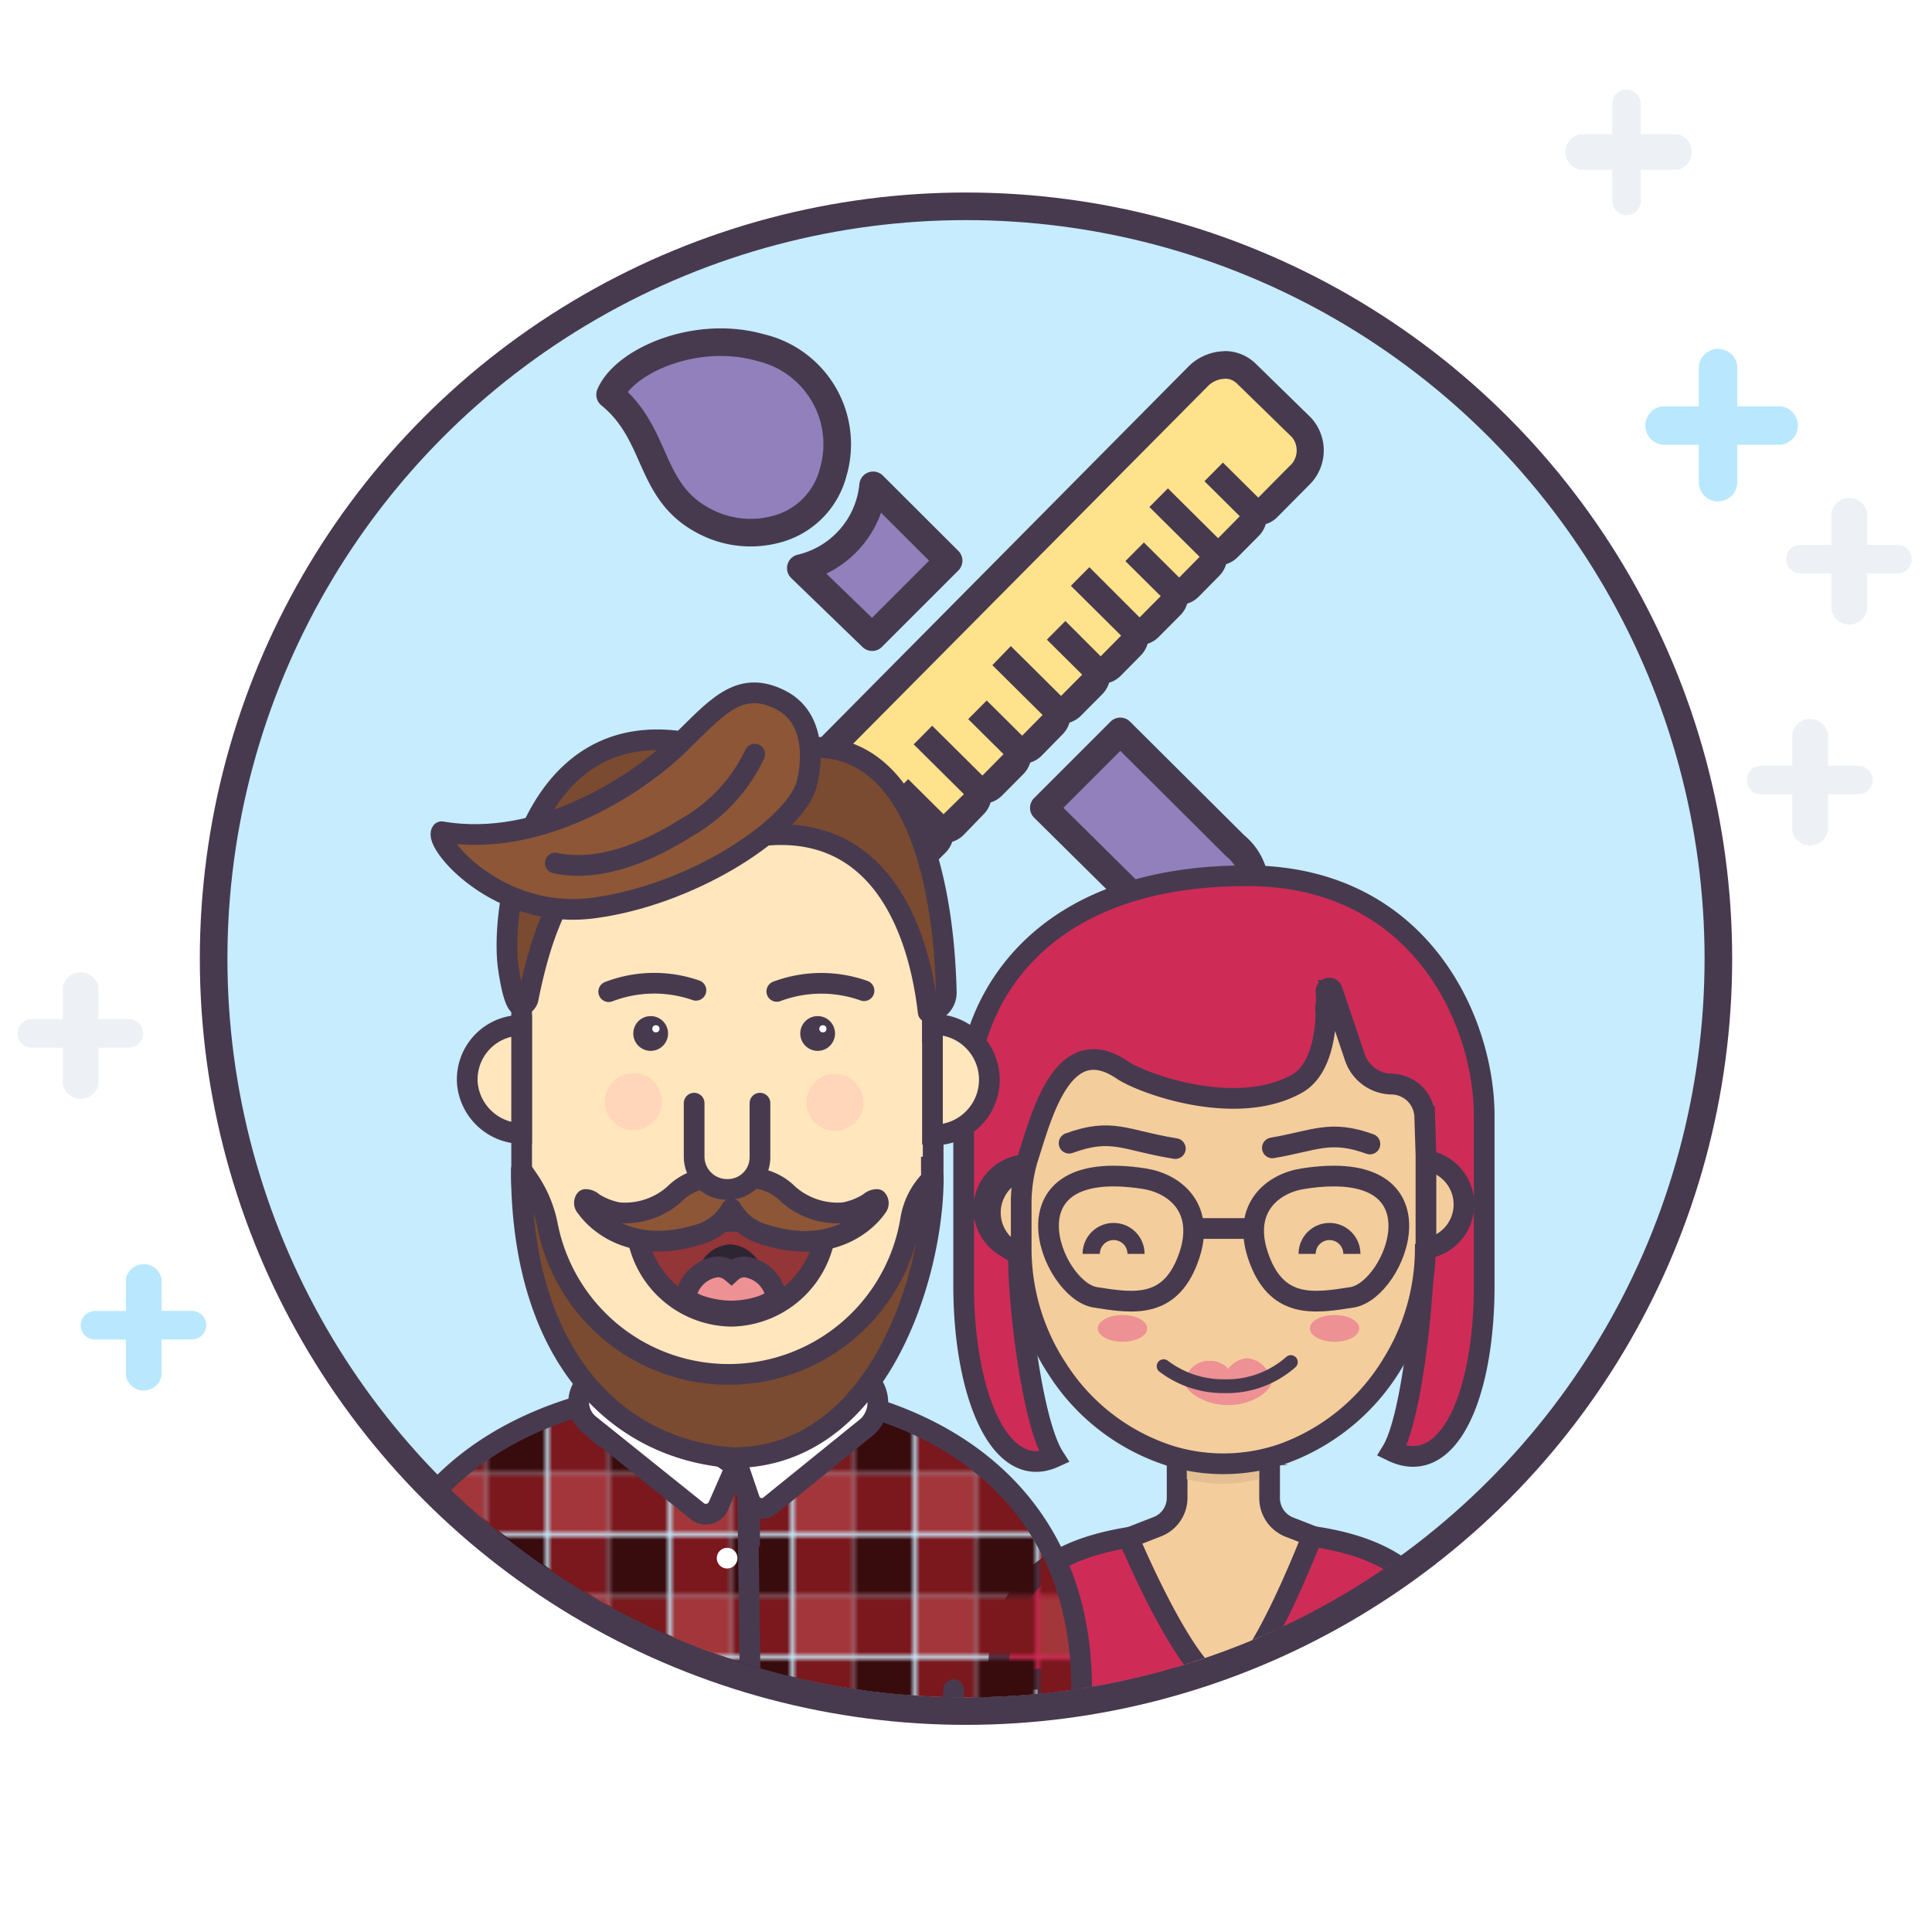
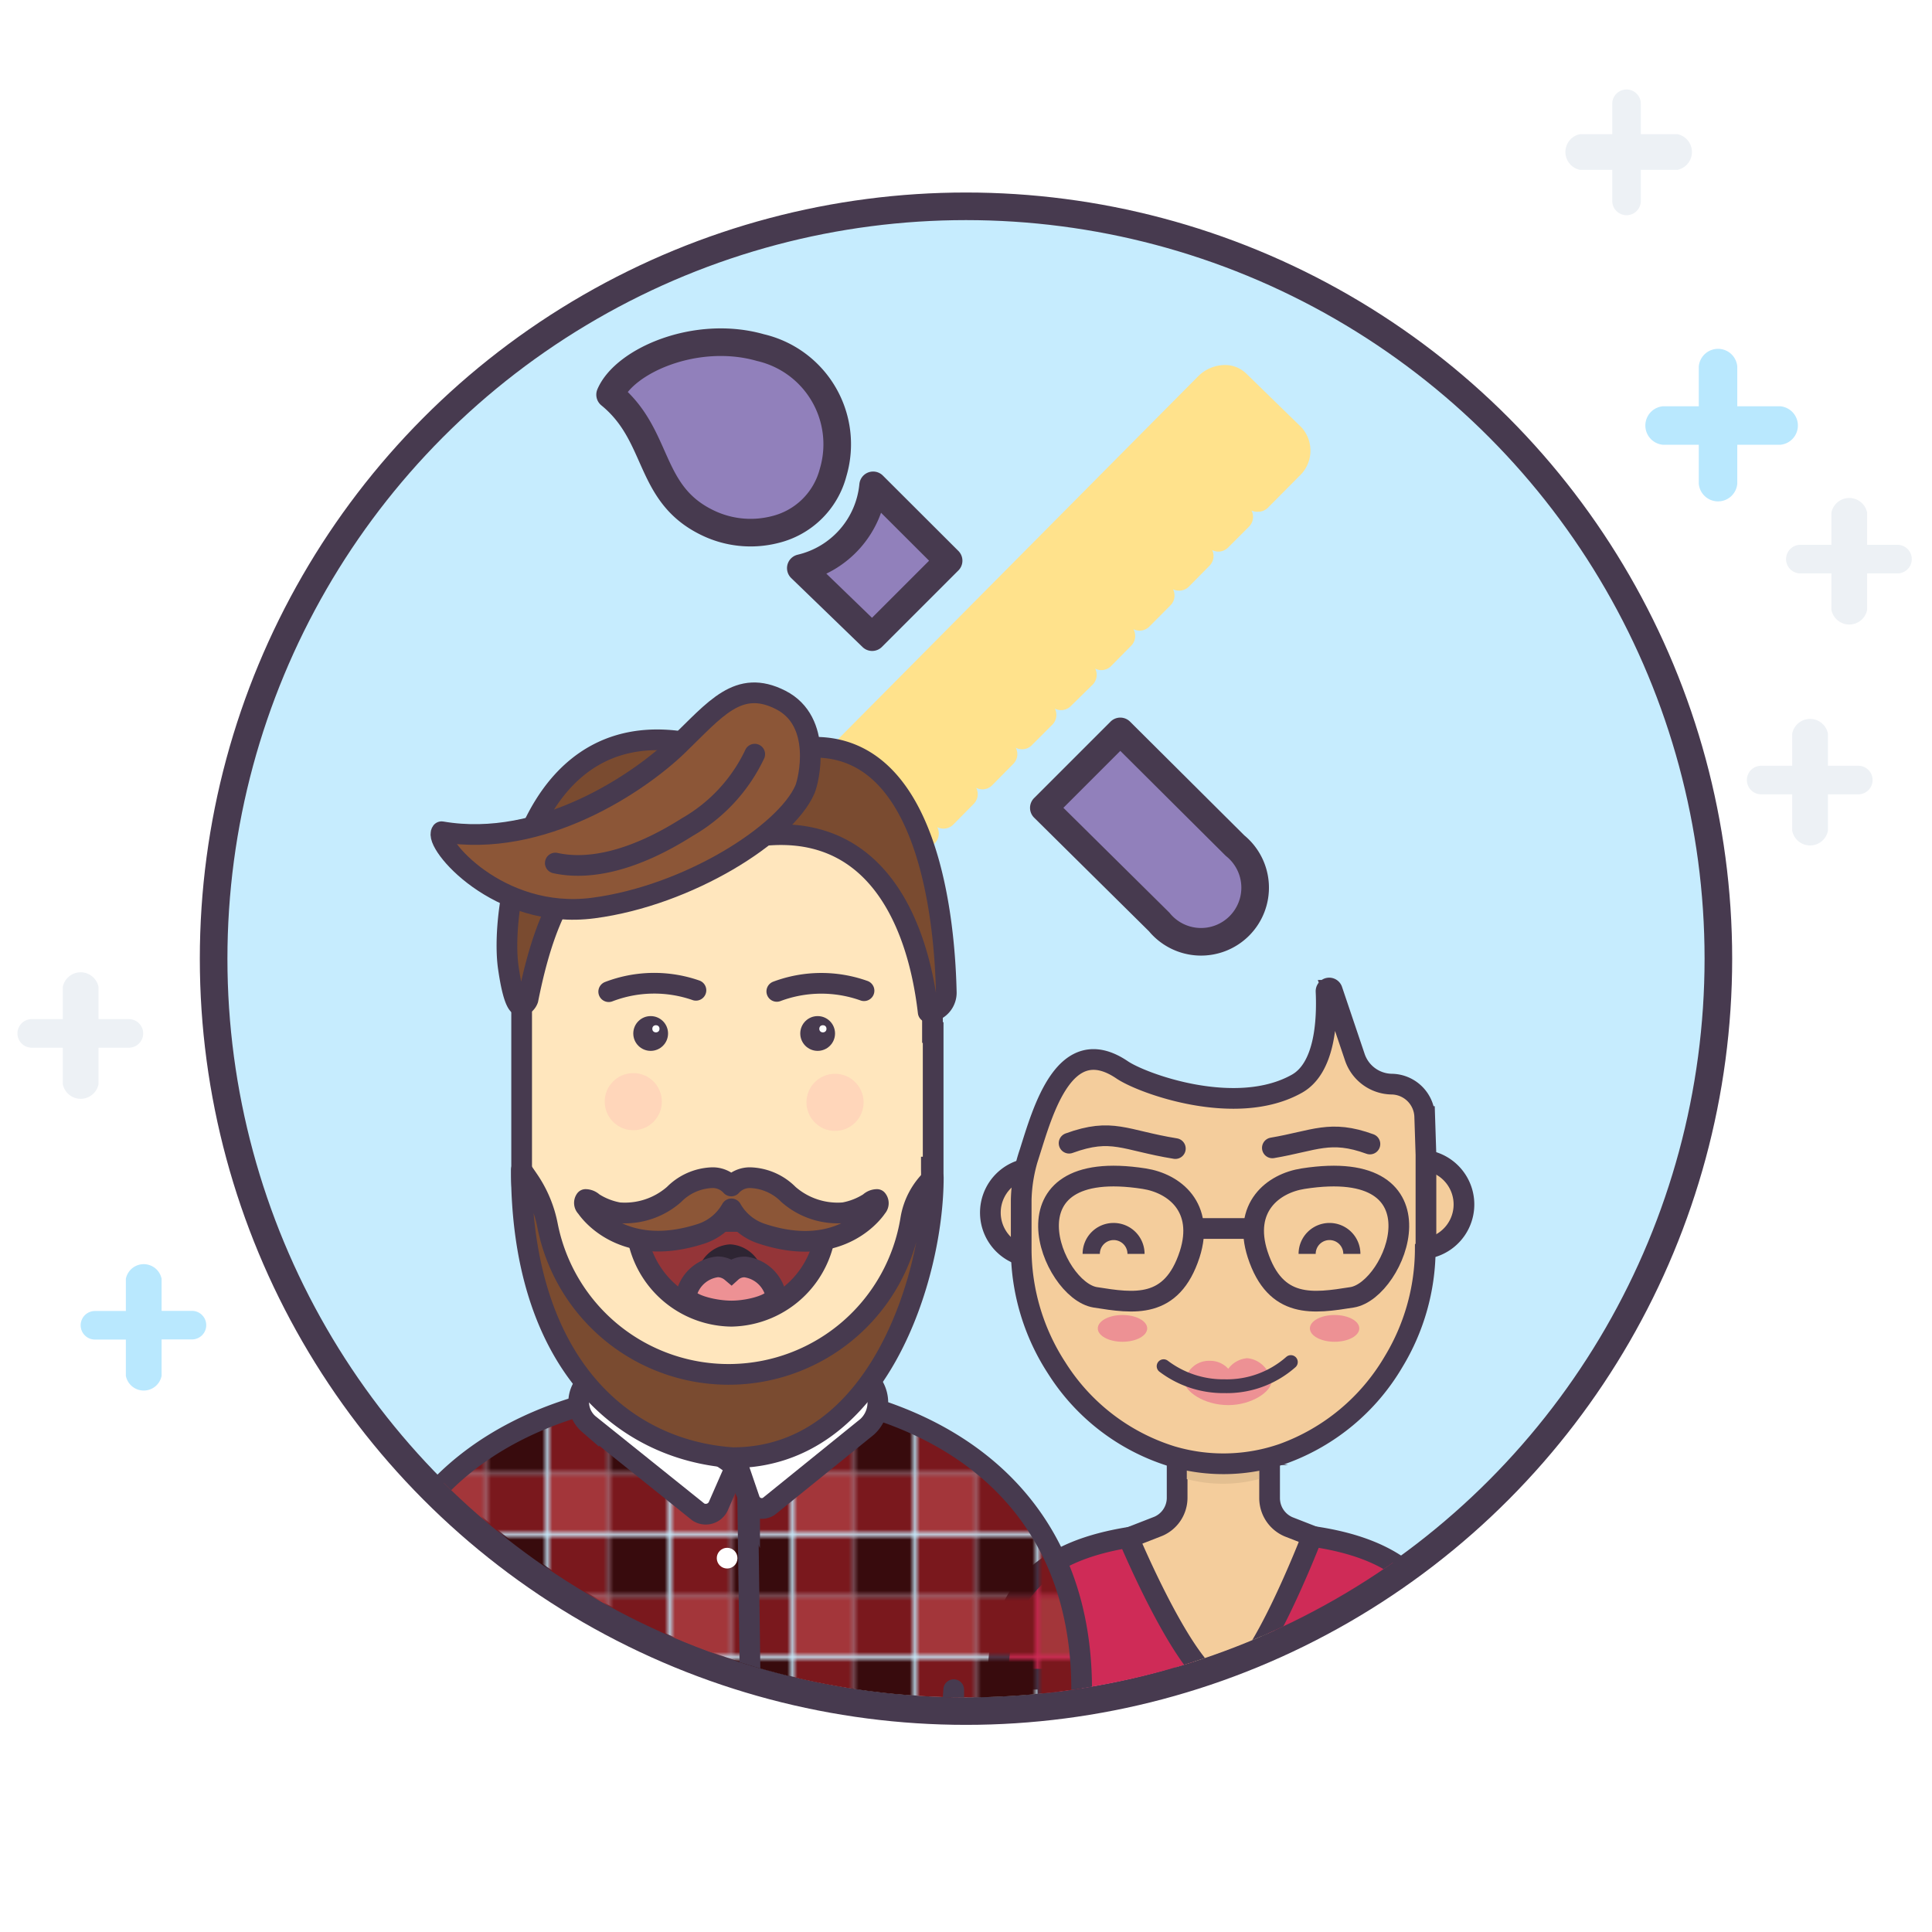
<svg xmlns="http://www.w3.org/2000/svg" id="Layer_1" data-name="Layer 1" viewBox="0 0 140 140">
  <defs>
    <clipPath id="clip-path">
      <ellipse cx="70" cy="70" rx="53.49" ry="53" fill="none" />
    </clipPath>
    <pattern id="New_Pattern_Swatch_5" data-name="New Pattern Swatch 5" width="23.2" height="23.2" patternTransform="matrix(.37 0 0 .37 -22.32 -30.7)" patternUnits="userSpaceOnUse" viewBox="0 0 23.2 23.2">
      <path fill="none" d="M0 0H23.2V23.2H0z" />
      <path fill="#7a181d" d="M0 0H11.6V11.6H0z" />
      <path fill="#380b0d" d="M11.6 0H23.2V11.6H11.6z" />
      <path fill="#a3363a" d="M0 11.6H11.6V23.2H0z" />
      <path fill="#7a181d" d="M11.6 11.6H23.2V23.2H11.6z" />
    </pattern>
  </defs>
  <circle cx="70" cy="69.47" r="54.52" fill="#c6ecfe" stroke="#473a4f" stroke-miterlimit="10" stroke-width="2" />
  <path d="M11.71,99.7V97.06h2.2a1,1,0,1,0,0-2.07h-2.2V92.67a1.32,1.32,0,0,0-2.59,0V95H6.88a1,1,0,1,0,0,2.07H9.12V99.7A1.32,1.32,0,0,0,11.71,99.7Z" fill="#b9e8fe" />
  <path d="M7.14,78.56V75.92h2.2a1,1,0,1,0,0-2.07H7.14V71.52a1.32,1.32,0,0,0-2.59,0v2.33H2.3a1,1,0,1,0,0,2.07H4.55v2.64A1.32,1.32,0,0,0,7.14,78.56Z" fill="#edf1f5" />
  <path d="M58,69.81a2.21,2.21,0,0,1-1.57-.63l-4-3.9a2.51,2.51,0,0,1,.18-3.53L86.8,27.29a2.78,2.78,0,0,1,1.95-.84,2.21,2.21,0,0,1,1.57.63l4,3.9a2.51,2.51,0,0,1-.18,3.53l-2.25,2.27a1,1,0,0,1-.71.3h0A1,1,0,0,1,90.69,37a1,1,0,0,1-.18,1.16L89,39.67a1,1,0,0,1-.71.3h0a1,1,0,0,1-.45-0.11A1,1,0,0,1,87.64,41l-1.48,1.5a1,1,0,0,1-.71.3h0A1,1,0,0,1,85,42.7a1,1,0,0,1-.18,1.16l-1.53,1.54a1,1,0,0,1-.71.3h0a1,1,0,0,1-.45-0.11A1,1,0,0,1,82,46.76l-1.48,1.5a1,1,0,0,1-.71.3h0a1,1,0,0,1-.45-0.11,1,1,0,0,1-.18,1.16L77.6,51.16a1,1,0,0,1-.71.3h0a1,1,0,0,1-.45-0.11,1,1,0,0,1-.18,1.16L74.77,54a1,1,0,0,1-1.16.19,1,1,0,0,1-.18,1.16L71.9,56.9a1,1,0,0,1-.71.3h0a1,1,0,0,1-.45-0.11,1,1,0,0,1-.18,1.16l-1.48,1.5a1,1,0,0,1-1.16.19,1,1,0,0,1-.18,1.16l-1.53,1.54a1,1,0,0,1-.71.3h0a1,1,0,0,1-.45-0.11A1,1,0,0,1,64.87,64l-1.48,1.5a1,1,0,0,1-1.16.19A1,1,0,0,1,62,66.85L59.95,69a2.78,2.78,0,0,1-1.95.84h0Z" fill="#ffe28c" />
-   <path d="M88.75,27.44a1.22,1.22,0,0,1,.87.34l4,3.9a1.51,1.51,0,0,1-.19,2.11l-2.25,2.27-2.56-2.54-1.34,1.35,2.56,2.54L88.27,39l-3.64-3.61-1.34,1.35,3.64,3.61-1.48,1.5-2.56-2.54-1.34,1.35,2.56,2.54-1.53,1.54L78.94,41.1,77.6,42.45l3.64,3.61-1.48,1.5L77.2,45l-1.34,1.35,2.56,2.54-1.53,1.54-3.64-3.61L71.91,48.2l3.64,3.61-1.48,1.5L71.5,50.76l-1.34,1.35,2.56,2.54L71.19,56.2l-3.64-3.61-1.34,1.35,3.64,3.61L68.37,59l-2.56-2.54-1.34,1.35L67,60.4,65.5,61.94l-3.64-3.61-1.34,1.35,3.64,3.61-1.48,1.5-2.56-2.54L58.78,63.6l2.56,2.54-2.1,2.12a1.78,1.78,0,0,1-1.24.55,1.21,1.21,0,0,1-.87-0.34l-4-3.9a1.51,1.51,0,0,1,.19-2.11L87.51,28a1.77,1.77,0,0,1,1.24-.55m0-2a3.79,3.79,0,0,0-2.66,1.14L51.94,61.05A3.51,3.51,0,0,0,51.76,66l4,3.91a3.21,3.21,0,0,0,2.27.92,3.79,3.79,0,0,0,2.66-1.14l2.11-2.12a2,2,0,0,0,.5-0.85,2,2,0,0,0,.84-0.51l1.48-1.5a2,2,0,0,0,.5-0.85,2,2,0,0,0,.84-0.51l1.53-1.54A2,2,0,0,0,69,61a2,2,0,0,0,.84-0.51L71.28,59a2,2,0,0,0,.5-0.85,2,2,0,0,0,.84-0.51l1.53-1.54a2,2,0,0,0,.5-0.84,2,2,0,0,0,.84-0.51L77,53.21a2,2,0,0,0,.5-0.85,2,2,0,0,0,.84-0.51l1.53-1.54a2,2,0,0,0,.5-0.84A2,2,0,0,0,81.18,49l1.48-1.5a2,2,0,0,0,.5-0.85A2,2,0,0,0,84,46.12l1.53-1.54a2,2,0,0,0,.5-0.84,2,2,0,0,0,.84-0.51l1.48-1.5a2,2,0,0,0,.5-0.85,2,2,0,0,0,.84-0.51l1.53-1.54a2,2,0,0,0,.5-0.85,2,2,0,0,0,.84-0.51l2.25-2.27A3.5,3.5,0,0,0,95,30.27l-4-3.91a3.21,3.21,0,0,0-2.27-.92h0Z" fill="#473a4f" />
  <path d="M129,29.44h-3.11V26.56a1.4,1.4,0,0,0-2.79,0v2.88h-2.59a1.4,1.4,0,0,0,0,2.79h2.59v2.82a1.4,1.4,0,0,0,2.79,0V32.23H129A1.4,1.4,0,0,0,129,29.44Z" fill="#b9e8fe" />
  <path d="M121.54 9.72H118.9V7.52a1 1 0 1 0-2.07 0v2.2H114.5a1.32 1.32 0 0 0 0 2.59h2.33v2.25a1 1 0 1 0 2.07 0V12.31h2.64A1.32 1.32 0 0 0 121.54 9.72zM135.3 44.19V41.55h2.2a1 1 0 1 0 0-2.07h-2.2V37.15a1.32 1.32 0 0 0-2.59 0v2.33h-2.25a1 1 0 1 0 0 2.07h2.25v2.64A1.32 1.32 0 0 0 135.3 44.19zM132.46 60.2V57.56h2.2a1 1 0 1 0 0-2.07h-2.2V53.16a1.32 1.32 0 0 0-2.59 0v2.33h-2.25a1 1 0 1 0 0 2.07h2.25V60.2A1.32 1.32 0 0 0 132.46 60.2z" fill="#edf1f5" />
  <path d="M60.37 34.24a7.19 7.19 0 0 0-5.26-9.05c-4.65-1.33-9.85.94-10.9 3.41 3.61 2.94 2.69 7.13 7 9.25a7.15 7.15 0 0 0 4.93.53A5.75 5.75 0 0 0 60.37 34.24zM89.5 61.28L81.18 53l-5.54 5.54L84 66.81A3.92 3.92 0 1 0 89.5 61.28zM63.27 35.17a6.83 6.83 0 0 1-5.24 6l5.17 5 5.54-5.54z" fill="#9180bb" stroke="#473a4f" stroke-linecap="round" stroke-linejoin="round" stroke-width="2" />
  <g clip-path="url(#clip-path)">
    <path d="M92,108.56v-3.73a5,5,0,0,1-1.8.69,7.45,7.45,0,0,1-1,.16c-0.19,0-.37,0-0.57,0a6.84,6.84,0,0,1-1.46-.17l-0.36-.1a5.28,5.28,0,0,1-1.51-.61v3.73h0a2.25,2.25,0,0,1-1.36,2.07l-3,1.17,7.43,15.78,6.88-16.18-1.87-.73A2.26,2.26,0,0,1,92,108.56h0Z" fill="#f4cd9c" stroke="#473a4f" stroke-miterlimit="10" stroke-width="1.5" />
    <path d="M98.92,130.26v-2.71a6.37,6.37,0,0,0,2.54-5.08c0-.3,0-0.09-0.07-0.78h3.69c0-6.85-4.11-9.52-10-10.36,0,0-4.12,10.74-6.39,10.74-2.47,0-6.92-10.66-6.92-10.66-5.58.92-9.45,3.42-9.45,10.27H76c0,0.68-.07.51-0.07,0.82a6.37,6.37,0,0,0,2.4,5l0,7.79" fill="#cf2b57" stroke="#473a4f" stroke-miterlimit="10" stroke-width="1.5" />
    <path d="M86,106v1.18a10.3,10.3,0,0,0,5.23,0V105.7a11.49,11.49,0,0,1-2.83.53A11.35,11.35,0,0,1,86,106Z" fill="#e3bf91" />
-     <path d="M90.37,63.46C74.73,63.46,71.49,73,70.83,75a18.67,18.67,0,0,0-1,5.89V93.15c0,7.82,2.6,14.25,6.56,12.45-1.62-2.51-2.58-11.14-2.58-14.22,0-.05,0-0.1,0-0.15h0V90.71a3.19,3.19,0,0,1,.42-6.3h0.15c1-3,2.55-7.87,5.32-7,0,0,6.46,5.2,14.35,3,2.1-.57,2.23-4.45,2-7.35A0.34,0.34,0,0,1,96.78,73l1.86,5.53,1.76,0a2.79,2.79,0,0,1,2.76,2.79v2.86a3.18,3.18,0,0,1,0,6.22V91h0c0,0.05,0,.1,0,0.15,0,2.9-.84,11.62-2.3,14,4.09,2,6.69-4,6.69-12V80.87C107.56,74,102.91,63.46,90.37,63.46Z" fill="#cf2b57" stroke="#473a4f" stroke-miterlimit="10" stroke-width="1.5" />
    <path d="M102.95 84.05v6.44h.25A3.23 3.23 0 0 0 102.95 84.05zM74.65 84.66a3.23 3.23 0 0 0 .25 6.44V84.66H74.65z" fill="#f4cd9c" stroke="#473a4f" stroke-miterlimit="10" stroke-width="1.5" />
    <path d="M103.33,90.42h0V83.68l-0.09-2.77a2.43,2.43,0,0,0-2.4-2.35h0a2.87,2.87,0,0,1-2.68-2l-1.62-4.8a0.23,0.23,0,0,0-.45.08c0.1,2.2-.1,5.56-2.11,6.69-4.39,2.47-11.18,0-12.66-1-4.16-2.82-5.74,2.94-6.71,6A11.38,11.38,0,0,0,74,86.95v3.47h0c0,0.05,0,.1,0,0.15a15.87,15.87,0,0,0,2.58,8.57,15.17,15.17,0,0,0,8.3,6.38,13.18,13.18,0,0,0,8.1-.18,15.34,15.34,0,0,0,8-6.66,15.82,15.82,0,0,0,2.3-8.12C103.34,90.52,103.33,90.47,103.33,90.42Z" fill="#f4cd9c" stroke="#473a4f" stroke-miterlimit="10" stroke-width="1.5" />
    <path d="M77.47 82.84c3.13-1.14 4-.21 7.7.39M99.27 82.9c-2.88-1.05-4-.24-7.07.28" fill="none" stroke="#473a4f" stroke-linecap="round" stroke-miterlimit="10" stroke-width="1.5" />
    <ellipse cx="81.34" cy="96.26" rx="1.79" ry=".97" fill="#ed9194" />
    <ellipse cx="96.71" cy="96.26" rx="1.79" ry=".97" fill="#ed9194" />
    <path d="M94.43 85.41c-2.19.34-4.39 2.08-3.3 5.48 1.3 4 4.05 3.56 6.84 3.12C101.17 93.5 105 83.76 94.43 85.41zM82.91 85.41c2.19.34 4.39 2.08 3.3 5.48-1.3 4-4.05 3.56-6.84 3.12C76.18 93.5 72.34 83.76 82.91 85.41zM86.49 89.02L90.88 89.02" fill="none" stroke="#473a4f" stroke-miterlimit="10" stroke-width="1.5" />
    <path d="M90.37,98.42a1.91,1.91,0,0,0-1.73,1.7h3.46A1.91,1.91,0,0,0,90.37,98.42Z" fill="#ed9194" />
    <path d="M87.65,98.61a1.76,1.76,0,0,0-1.81,1.7h3.62A1.76,1.76,0,0,0,87.65,98.61Z" fill="#ed9194" />
    <path d="M89,101.82c1.73,0,3.13-1,3.13-1.7H85.84C85.84,100.81,87.24,101.82,89,101.82Z" fill="#ed9194" />
    <path d="M84.32,99a7.17,7.17,0,0,0,4.43,1.45,7,7,0,0,0,4.79-1.75" fill="none" stroke="#473a4f" stroke-linecap="round" stroke-miterlimit="10" />
    <path d="M80.69 88.62a2.24 2.24 0 0 0-2.24 2.24H79.7a1 1 0 0 1 2 0h1.24A2.24 2.24 0 0 0 80.69 88.62zM96.34 88.62a2.24 2.24 0 0 0-2.24 2.24h1.24a1 1 0 0 1 2 0h1.24A2.24 2.24 0 0 0 96.34 88.62z" fill="#473a4f" />
    <path d="M67.57,74.82V73A14.88,14.88,0,1,0,37.8,73V84.57h0s0,0.12,0,.17a14.85,14.85,0,1,0,29.69,0c0-.05,0-0.17,0-0.17h0.13V74.82Z" fill="#ffe6bd" stroke="#473a4f" stroke-miterlimit="10" stroke-width="1.5" />
    <path d="M52.39,100.49c-11.17,0-20.67,4.21-24.35,13.11-0.82,2-4.86,12.36-6.59,16.82a1.79,1.79,0,0,1-2.67.84c-2.65-1.78-7.19-5.14-7.19-7.35l-5.93,1.82c0,2,5.09,8.59,9.26,13.68a6.86,6.86,0,0,0,10.66,0c4.5-5.58,10.2-13.38,10.16-17l2.45,30.8a2.17,2.17,0,0,0,2.2,2H64.7a2.22,2.22,0,0,0,2.26-2l2.15-30.77v28.29h9.27V122.41C78.38,107.47,66.77,100.49,52.39,100.49Z" stroke="#473a4f" stroke-linecap="round" stroke-linejoin="round" stroke-width="1.5" fill="url(#New_Pattern_Swatch_5)" />
-     <path d="M67.57 74.24v8a1.62 1.62 0 0 0 .24 0A4 4 0 0 0 67.57 74.24zM37.48 74.31a3.92 3.92 0 0 0-3.61 4.22 4 4 0 0 0 3.93 3.61V74.31C37.52 74.31 37.58 74.3 37.48 74.31z" fill="#ffe6bd" stroke="#473a4f" stroke-miterlimit="10" stroke-width="1.5" />
    <circle cx="45.89" cy="79.83" r="2.07" fill="#ffc4b5" opacity=".48" />
    <circle cx="60.51" cy="79.88" r="2.07" fill="#ffc4b5" opacity=".48" />
    <circle cx="47.15" cy="74.89" r="1.26" fill="#473a4f" />
    <circle cx="47.53" cy="74.55" r=".26" fill="#fff" />
    <circle cx="59.25" cy="74.89" r="1.26" fill="#473a4f" />
    <circle cx="59.63" cy="74.55" r=".26" fill="#fff" />
    <path d="M38.26,72.42C39.87,64.36,43,58.21,53.68,60.81c9.34-2,12.77,5.51,13.58,12.53h0a1.41,1.41,0,0,0,1.31-1.48C68.44,66.13,67,49.75,54.34,55.27c-15.54-7-18.22,10.11-17.5,14.88,0.09,0.61.44,3,1,2.72A0.77,0.77,0,0,0,38.26,72.42Z" fill="#7a4b30" stroke="#473a4f" stroke-linecap="round" stroke-linejoin="round" stroke-width="1.5" />
    <path d="M52.75,94.37a6,6,0,0,0,6-6h-12A6,6,0,0,0,52.75,94.37Z" fill="#fff" stroke="#473a4f" stroke-linejoin="round" stroke-width="1.5" />
    <path d="M58.33,57.2c-1.38,3.21-8.45,7.7-15.34,8.6S31.4,61.06,32,60.27c7.28,1.25,14.34-3.58,17.09-6.23s4.41-4.88,7.48-3.32S58.6,56.57,58.33,57.2Z" fill="#8c5637" stroke="#473a4f" stroke-linecap="round" stroke-linejoin="round" stroke-width="1.5" />
    <path d="M56.29 71.84a9.2 9.2 0 0 1 6.32-.05M44.11 71.86a9.2 9.2 0 0 1 6.32-.1M54.69 54.65a12 12 0 0 1-4.88 5.28c-3.81 2.42-7.07 3.16-9.57 2.61" fill="none" stroke="#473a4f" stroke-linecap="round" stroke-miterlimit="10" stroke-width="1.5" />
    <path d="M50.61,109.57l-7.95-6.38a2.1,2.1,0,0,1-.38-2.74L43,99.27l10.31,7-1.24,2.83A1,1,0,0,1,50.61,109.57Z" fill="#fff" stroke="#473a4f" stroke-linecap="round" stroke-miterlimit="10" stroke-width="1.5" />
    <path d="M53,95.38a7,7,0,0,0,6.87-6.87H46.09A7,7,0,0,0,53,95.38Z" fill="#943538" stroke="#473a4f" stroke-linejoin="round" stroke-width="1.5" />
    <path fill="none" stroke="#473a4f" stroke-linejoin="round" stroke-width="1.5" d="M54.17 107.74L54.81 155.3" />
    <path d="M52.91,90.17a2.56,2.56,0,0,0-2.41,2.41h4.82A2.56,2.56,0,0,0,52.91,90.17Z" fill="#2e2533" />
    <path d="M53,92.17a1.57,1.57,0,0,0-1-.37,2.62,2.62,0,0,0-2.23,1.87C49.42,94.41,51.57,95,53,95s3.46-.58,3.18-1.31A2.61,2.61,0,0,0,54,91.81,1.4,1.4,0,0,0,53,92.17Z" fill="#ed9194" stroke="#473a4f" stroke-miterlimit="10" stroke-width="1.5" />
    <path d="M55.72,109.15l7.12-5.76a2.37,2.37,0,0,0,.35-3.1l-0.53-.87-9.57,6.52,1.23,2.74A0.93,0.93,0,0,0,55.72,109.15Z" fill="#fff" stroke="#473a4f" stroke-linecap="round" stroke-miterlimit="10" stroke-width="1.5" />
    <path d="M67.6,85.34l-0.05.06A5.26,5.26,0,0,0,66,88.32a13.37,13.37,0,0,1-26.32.5,8.81,8.81,0,0,0-1.39-3.33c-0.21-.31-0.4-0.58-0.51-0.73h0c0,13.81,7.17,20.31,15.31,20.87h0c10.56,0,14.54-13.2,14.54-20.3h0Z" fill="#7a4b30" stroke="#473a4f" stroke-linecap="round" stroke-linejoin="round" stroke-width="1.5" />
    <path d="M63.55,86.92a0.81,0.81,0,0,0-.55.23,5.06,5.06,0,0,1-1.86.73,5.41,5.41,0,0,1-4-1.32,4.08,4.08,0,0,0-2.74-1.22,1.8,1.8,0,0,0-1.41.6,1.8,1.8,0,0,0-1.41-.6,4.08,4.08,0,0,0-2.74,1.22,5.41,5.41,0,0,1-4,1.32,5.07,5.07,0,0,1-1.86-.73,0.81,0.81,0,0,0-.55-0.23,0.42,0.42,0,0,0,.06.56s2.44,3.87,8.39,1.9A3.91,3.91,0,0,0,53,87.6a3.91,3.91,0,0,0,2.14,1.78c5.94,2,8.39-1.9,8.39-1.9A0.42,0.42,0,0,0,63.55,86.92Z" fill="#8c5637" stroke="#473a4f" stroke-linecap="round" stroke-linejoin="round" stroke-width="1.5" />
-     <path d="M55.07,79.94v3.92a2.33,2.33,0,0,1-2.32,2.33H52.69a2.38,2.38,0,0,1-2.39-2.33V79.94" fill="#ffe6bd" stroke="#473a4f" stroke-linecap="round" stroke-miterlimit="10" stroke-width="1.5" />
    <circle cx="52.69" cy="121.37" r=".75" fill="#fff" />
    <circle cx="52.69" cy="112.91" r=".75" fill="#fff" />
    <circle cx="52.69" cy="130.68" r=".75" fill="#fff" />
    <circle cx="52.69" cy="139.99" r=".75" fill="#fff" />
  </g>
</svg>